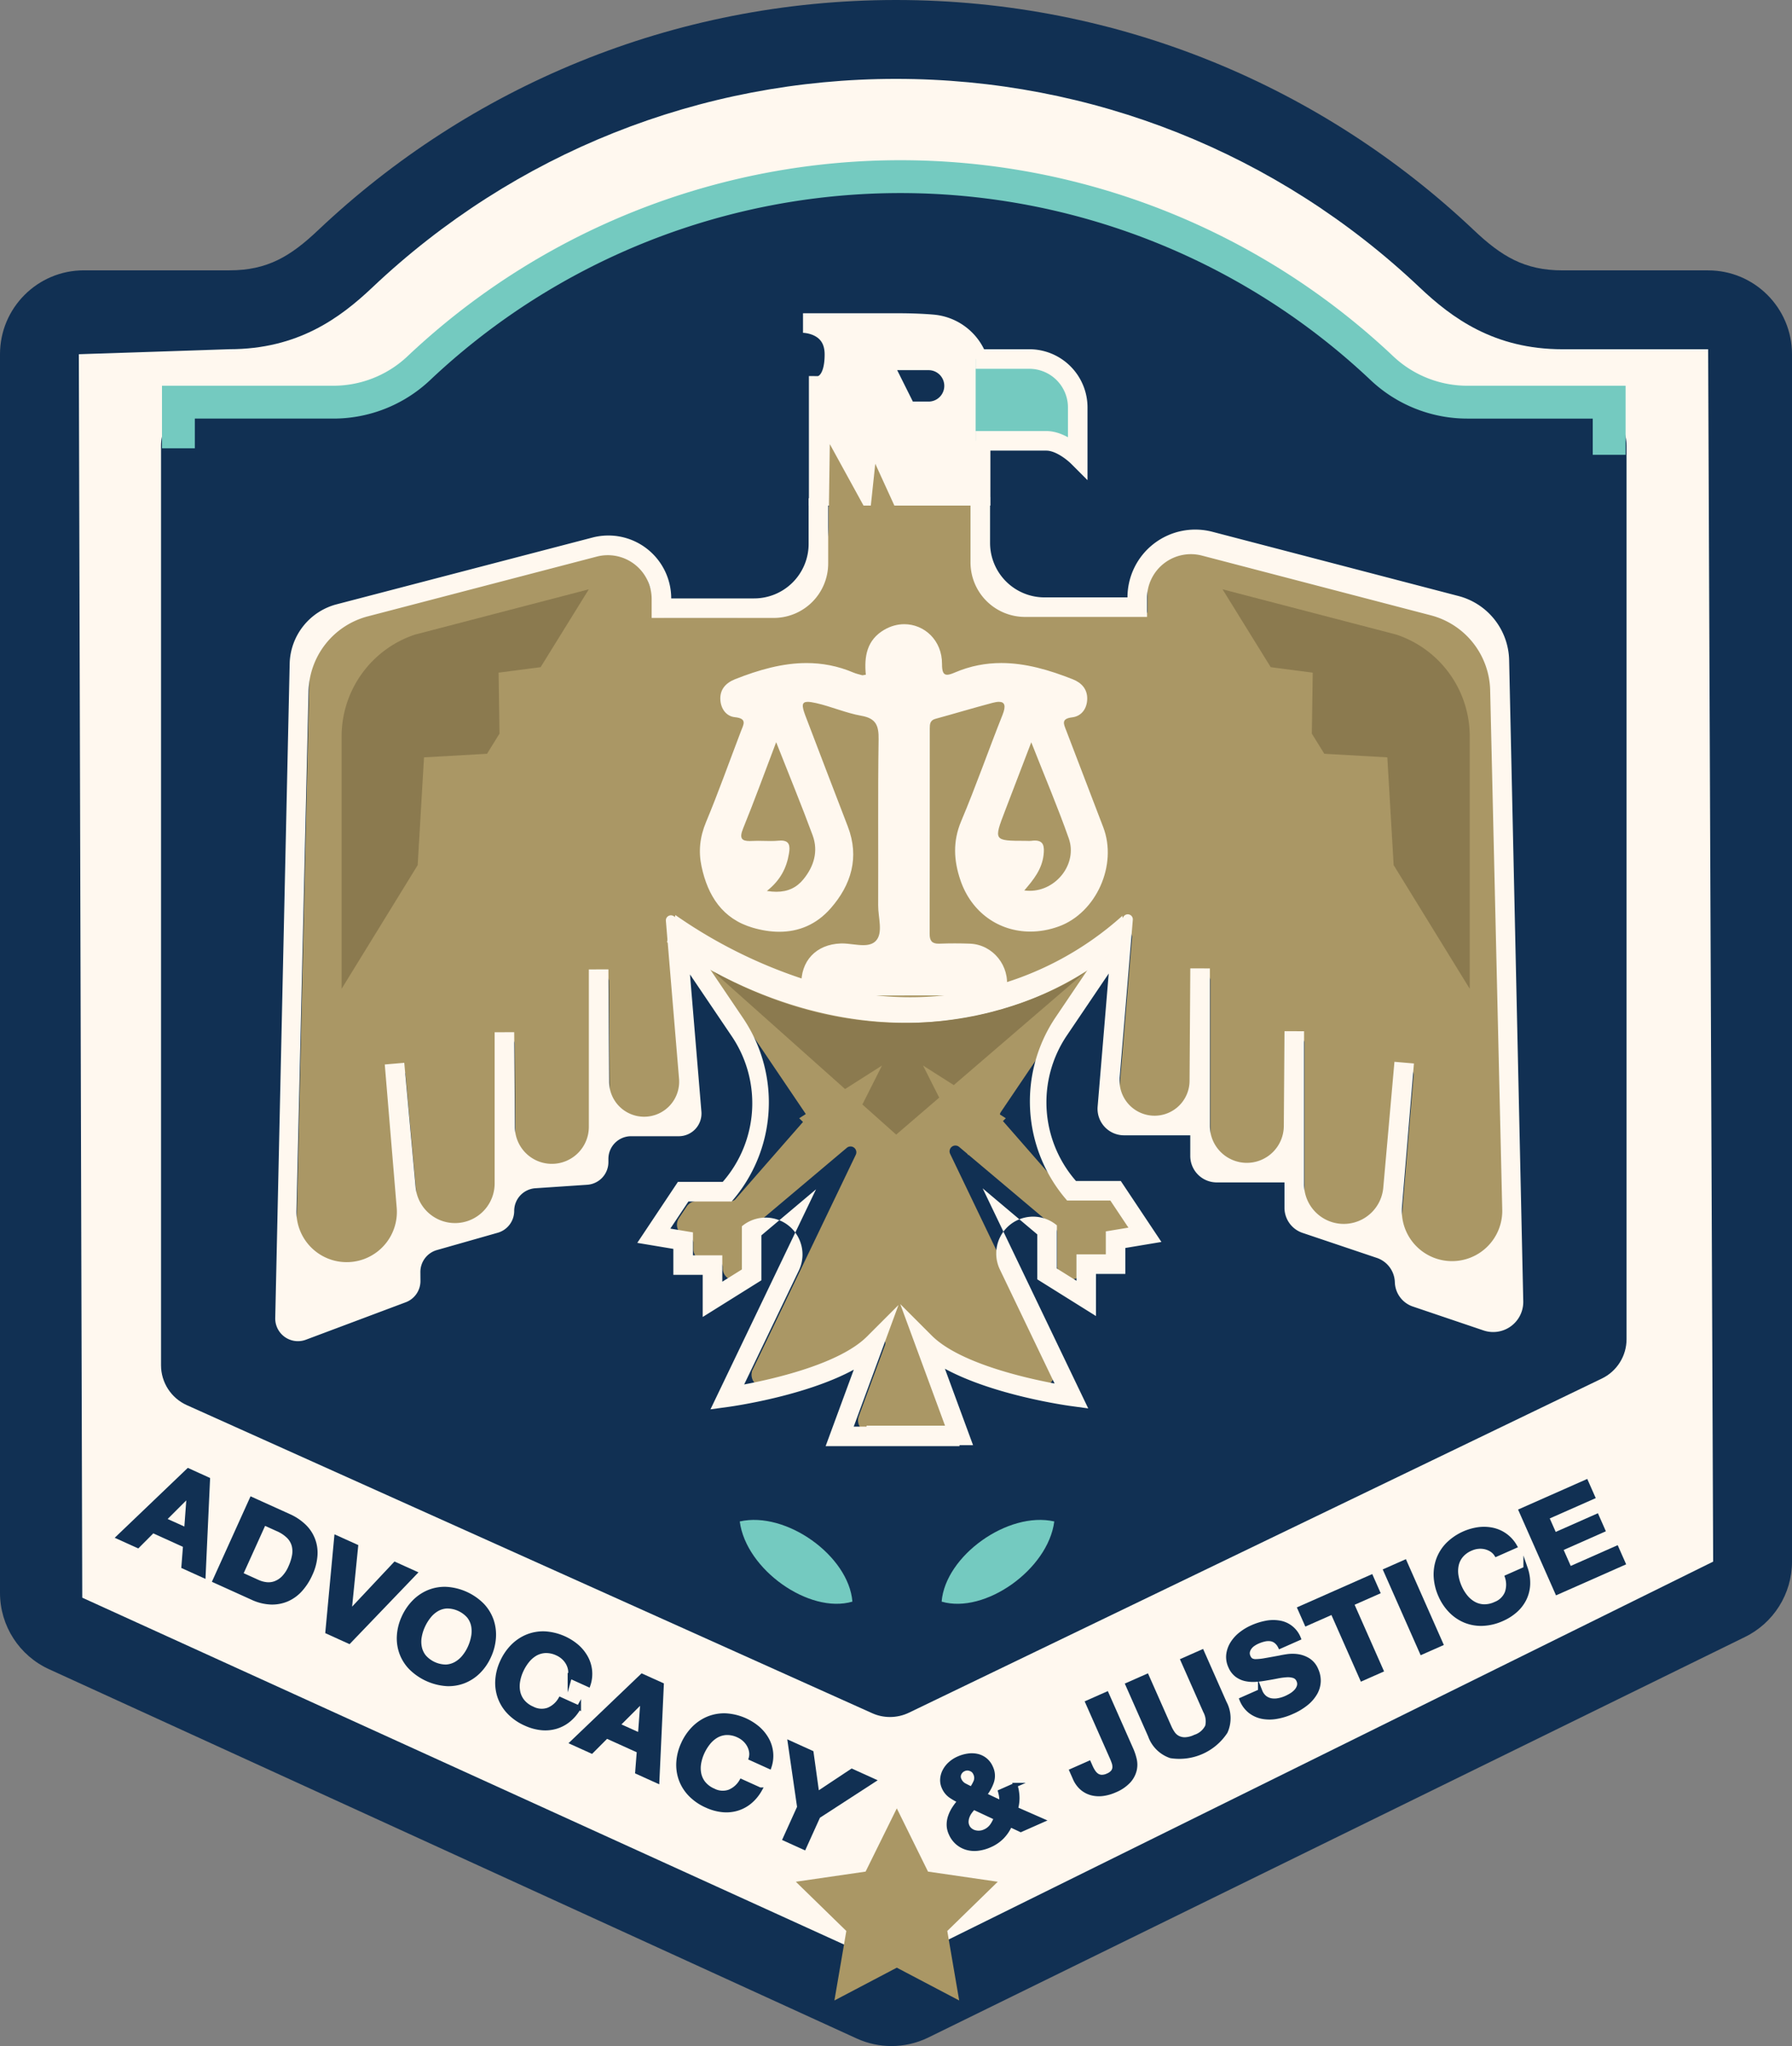
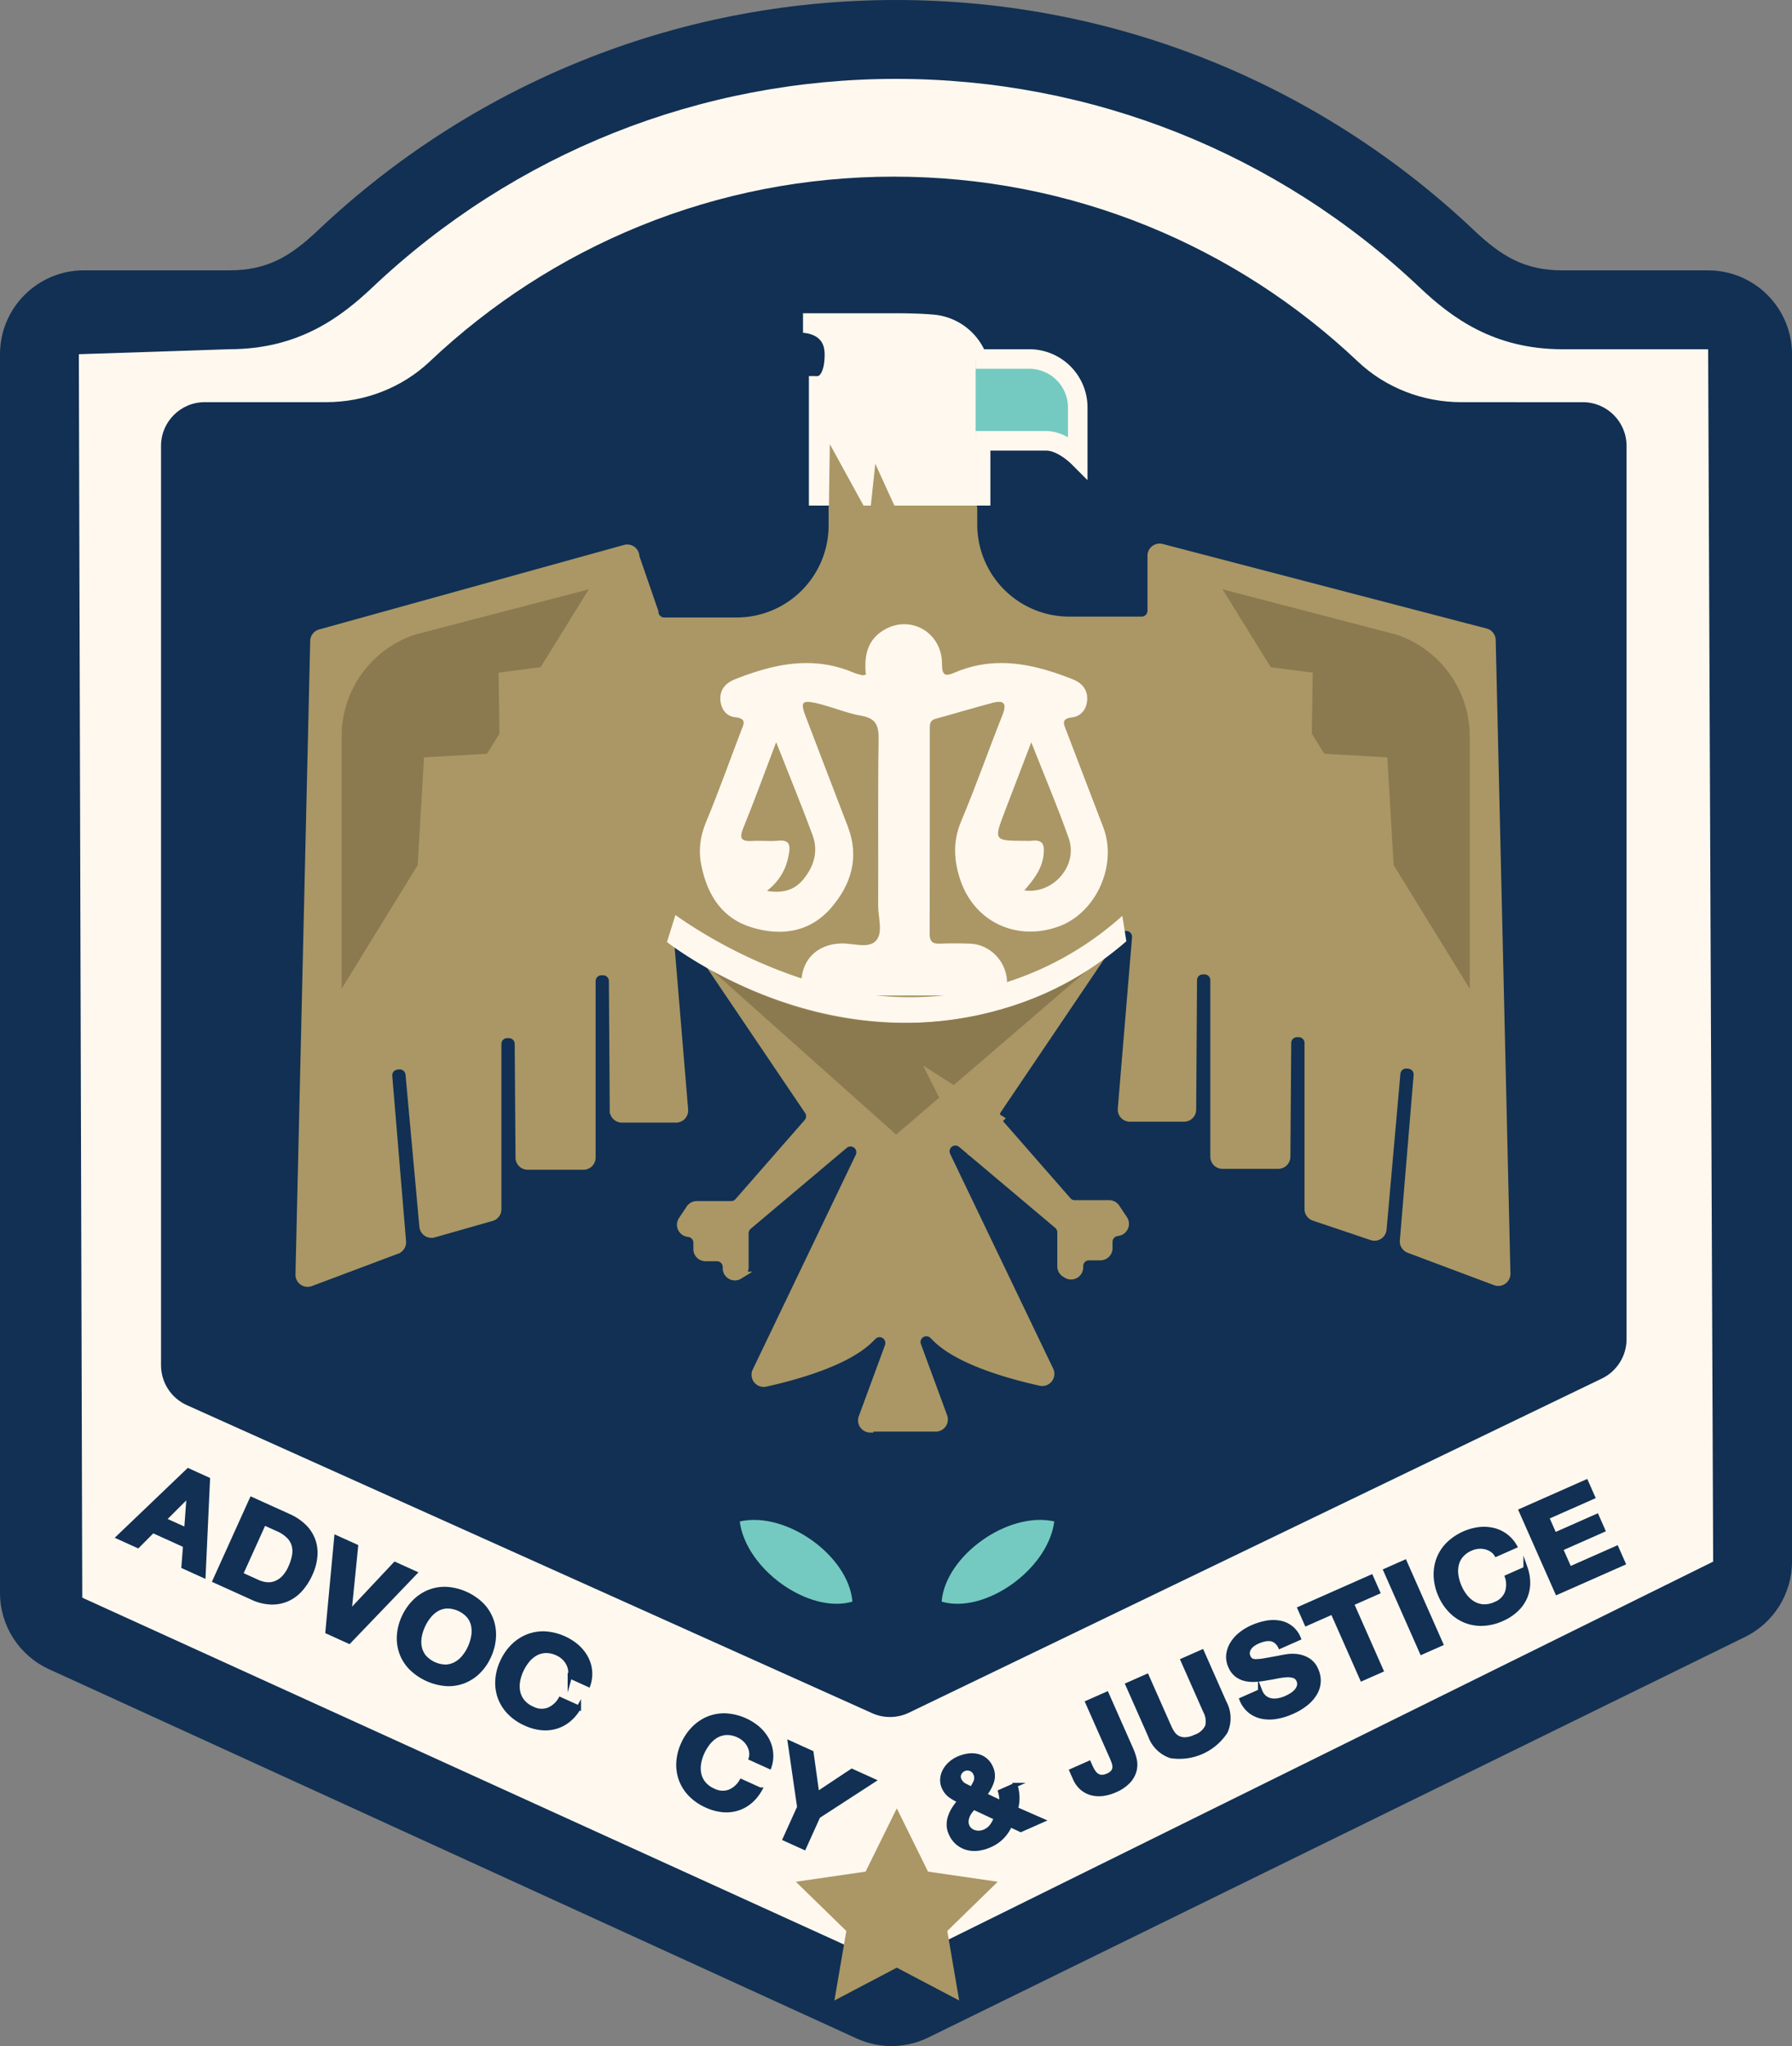
<svg xmlns="http://www.w3.org/2000/svg" width="243.381" height="277.754" viewBox="0 0 243.381 277.754">
  <rect x="0" y="0" width="243.381" height="277.754" fill="#808080" stroke="none" />
  <g id="Group_981" data-name="Group 981" transform="translate(-1033.619 -2350.386)">
    <g id="Path_2044" data-name="Path 2044" fill="#fff8ef" stroke-miterlimit="10">
      <path d="M 1154.695 2622.787 C 1154.694 2622.787 1154.694 2622.787 1154.694 2622.787 C 1153.837 2622.787 1153.005 2622.608 1152.223 2622.257 L 1042.565 2572.142 C 1040.371 2571.156 1038.973 2568.995 1038.973 2566.623 L 1038.973 2398.472 C 1038.973 2395.145 1041.68 2392.439 1045.007 2392.439 L 1064.782 2392.439 C 1071.765 2392.439 1076.123 2389.67 1080.517 2385.512 C 1100.809 2366.313 1127.371 2355.74 1155.31 2355.74 C 1183.251 2355.74 1209.814 2366.314 1230.106 2385.516 C 1234.501 2389.674 1238.859 2392.444 1245.842 2392.444 L 1265.613 2392.445 C 1268.94 2392.445 1271.646 2395.151 1271.646 2398.478 L 1271.646 2562.377 C 1271.646 2564.679 1270.307 2566.813 1268.233 2567.812 L 1157.282 2622.204 C 1156.502 2622.58 1155.596 2622.787 1154.695 2622.787 Z" stroke="none" />
      <path d="M 1155.31 2361.094 C 1128.746 2361.094 1103.49 2371.146 1084.196 2389.401 C 1079.811 2393.55 1074.075 2397.792 1064.782 2397.792 L 1044.326 2398.472 L 1044.791 2567.272 L 1154.926 2617.397 L 1266.293 2562.377 L 1265.612 2397.799 L 1245.842 2397.798 C 1236.55 2397.798 1230.813 2393.555 1226.427 2389.404 C 1207.133 2371.148 1181.877 2361.094 1155.31 2361.094 M 1155.31 2350.386 C 1185.705 2350.386 1213.323 2362.264 1233.786 2381.627 C 1237.542 2385.181 1240.671 2387.09 1245.842 2387.09 L 1265.613 2387.091 C 1271.902 2387.091 1277 2392.189 1277 2398.478 L 1277 2562.377 C 1277 2566.75 1274.496 2570.737 1270.557 2572.635 L 1159.639 2627.011 C 1158.078 2627.763 1156.387 2628.14 1154.694 2628.14 C 1153.104 2628.14 1151.513 2627.807 1150.028 2627.14 L 1040.34 2577.011 C 1036.25 2575.173 1033.619 2571.107 1033.619 2566.623 L 1033.619 2398.472 C 1033.619 2392.183 1038.718 2387.085 1045.007 2387.085 L 1064.782 2387.085 C 1069.953 2387.085 1073.081 2385.177 1076.837 2381.623 C 1097.3 2362.263 1124.916 2350.386 1155.31 2350.386 Z" stroke="none" fill="#113053" />
    </g>
    <g id="Path_2045" data-name="Path 2045" fill="#113053" stroke-miterlimit="10">
      <path d="M 1154.496 2585.257 C 1154.496 2585.257 1154.496 2585.257 1154.496 2585.257 C 1153.399 2585.257 1152.335 2585.029 1151.334 2584.579 L 1058.257 2542.762 C 1055.492 2541.52 1053.705 2538.757 1053.705 2535.725 L 1053.705 2410.91 C 1053.705 2406.656 1057.165 2403.196 1061.419 2403.196 L 1077.915 2403.196 C 1080.299 2403.196 1082.622 2402.762 1084.821 2401.908 C 1087.055 2401.04 1089.058 2399.776 1090.775 2398.151 C 1094.966 2394.187 1099.543 2390.593 1104.381 2387.47 C 1109.268 2384.314 1114.47 2381.607 1119.844 2379.424 C 1131.014 2374.884 1142.845 2372.583 1155.009 2372.583 C 1167.173 2372.583 1179.005 2374.885 1190.175 2379.424 C 1195.55 2381.608 1200.752 2384.316 1205.64 2387.471 C 1210.477 2390.595 1215.055 2394.189 1219.245 2398.154 C 1220.963 2399.779 1222.966 2401.043 1225.2 2401.912 C 1227.399 2402.766 1229.723 2403.2 1232.107 2403.2 L 1248.599 2403.201 C 1252.853 2403.201 1256.313 2406.661 1256.313 2410.915 L 1256.313 2532.183 C 1256.313 2533.637 1255.905 2535.055 1255.132 2536.286 C 1254.359 2537.517 1253.258 2538.501 1251.948 2539.132 L 1157.845 2584.491 C 1156.807 2584.992 1155.649 2585.257 1154.496 2585.257 Z" stroke="none" />
      <path d="M 1155.009 2374.367 C 1143.077 2374.367 1131.471 2376.625 1120.516 2381.077 C 1115.245 2383.219 1110.142 2385.874 1105.349 2388.969 C 1100.603 2392.033 1096.113 2395.558 1092.002 2399.448 C 1090.116 2401.232 1087.917 2402.619 1085.467 2403.571 C 1083.061 2404.506 1080.521 2404.98 1077.915 2404.98 L 1061.419 2404.98 C 1058.149 2404.98 1055.489 2407.64 1055.489 2410.91 L 1055.489 2535.725 C 1055.489 2538.056 1056.863 2540.179 1058.989 2541.134 L 1152.066 2582.951 C 1152.835 2583.297 1153.653 2583.472 1154.496 2583.472 C 1155.382 2583.472 1156.272 2583.269 1157.07 2582.884 L 1251.173 2537.525 C 1252.18 2537.04 1253.026 2536.283 1253.62 2535.337 C 1254.215 2534.391 1254.529 2533.3 1254.529 2532.183 L 1254.529 2410.915 C 1254.529 2407.645 1251.869 2404.985 1248.599 2404.985 L 1232.107 2404.984 C 1229.501 2404.984 1226.96 2404.51 1224.554 2403.575 C 1222.103 2402.623 1219.905 2401.235 1218.019 2399.45 C 1213.908 2395.561 1209.417 2392.035 1204.672 2388.97 C 1199.878 2385.875 1194.775 2383.22 1189.504 2381.078 C 1178.548 2376.625 1166.942 2374.367 1155.009 2374.367 M 1155.009 2370.798 C 1180.364 2370.798 1203.402 2380.706 1220.472 2396.858 C 1223.605 2399.823 1227.793 2401.415 1232.107 2401.415 L 1248.599 2401.416 C 1253.845 2401.416 1258.098 2405.669 1258.098 2410.915 L 1258.098 2532.183 C 1258.098 2535.831 1256.009 2539.156 1252.723 2540.74 L 1158.62 2586.099 C 1157.318 2586.727 1155.908 2587.042 1154.496 2587.042 C 1153.169 2587.042 1151.842 2586.764 1150.603 2586.207 L 1057.526 2544.39 C 1054.114 2542.857 1051.92 2539.465 1051.92 2535.725 L 1051.92 2410.91 C 1051.92 2405.663 1056.173 2401.411 1061.419 2401.411 L 1077.915 2401.411 C 1082.228 2401.411 1086.416 2399.819 1089.549 2396.855 C 1106.618 2380.705 1129.655 2370.798 1155.009 2370.798 Z" stroke="none" fill="#fff8ef" />
    </g>
    <path id="Path_2046" data-name="Path 2046" d="M1052.812,2414.479" fill="none" stroke="#74cac0" stroke-miterlimit="10" stroke-width="4.461" />
-     <path id="Path_2047" data-name="Path 2047" d="M1057.85,2411.241v-6.261h20.957a16.91,16.91,0,0,0,11.634-4.556,95.252,95.252,0,0,1,130.923,0,16.908,16.908,0,0,0,11.635,4.557h19.169v7.149" fill="none" stroke="#74cac0" stroke-miterlimit="10" stroke-width="4.461" />
    <path id="Path_2048" data-name="Path 2048" d="M1176.807,2556.924c-.844,6.54-9.448,12.6-15.3,10.884C1162.011,2561.595,1170.5,2555.5,1176.807,2556.924Z" fill="#74cac0" />
    <path id="Path_2049" data-name="Path 2049" d="M1134.089,2556.924c.844,6.54,9.448,12.6,15.3,10.884C1148.885,2561.595,1140.4,2555.5,1134.089,2556.924Z" fill="#74cac0" />
    <path id="Path_2050" data-name="Path 2050" d="M1155.419,2595.873l4.237,8.585,9.474,1.377-6.856,6.683,1.618,9.436-8.474-4.455-8.474,4.455,1.618-9.436-6.856-6.683,9.474-1.377Z" fill="#aa9765" />
    <g id="Group_984" data-name="Group 984">
      <path id="Path_2051" data-name="Path 2051" d="M1122.611,2433.425l-2.582-7.474a1.219,1.219,0,0,0-1.527-1.179l-41.412,11.476a1.219,1.219,0,0,0-.911,1.151l-2,86a1.218,1.218,0,0,0,1.646,1.169l11.726-4.4a1.219,1.219,0,0,0,.787-1.242l-1.872-22.458a1.219,1.219,0,0,1,1.109-1.315l.228-.02a1.219,1.219,0,0,1,1.32,1.1l1.882,20.655a1.219,1.219,0,0,0,1.548,1.062l7.849-2.233a1.219,1.219,0,0,0,.885-1.172V2492.1a1.22,1.22,0,0,1,1.215-1.219h.228a1.22,1.22,0,0,1,1.223,1.21l.112,15.448a1.22,1.22,0,0,0,1.219,1.211h7.579a1.219,1.219,0,0,0,1.219-1.219v-23.959a1.219,1.219,0,0,1,1.215-1.219h.227a1.218,1.218,0,0,1,1.223,1.21l.115,17.579a1.219,1.219,0,0,0,1.219,1.211h7.355a1.218,1.218,0,0,0,1.214-1.32l-1.937-23.249a1.219,1.219,0,0,1,2.224-.784l16.383,24.233a1.218,1.218,0,0,1-.093,1.485l-9.389,10.731a1.218,1.218,0,0,1-.917.416h-4.666a1.219,1.219,0,0,0-1.014.543l-1.045,1.567a1.219,1.219,0,0,0,.814,1.878l.191.032a1.22,1.22,0,0,1,1.019,1.2v.867a1.219,1.219,0,0,0,1.219,1.219h1.548a1.219,1.219,0,0,1,1.219,1.219v.164a1.219,1.219,0,0,0,1.865,1.034l.22-.137a1.222,1.222,0,0,0,.573-1.034V2517.8a1.218,1.218,0,0,1,.434-.932l13.052-10.992a1.219,1.219,0,0,1,1.884,1.46l-13.992,29.15a1.218,1.218,0,0,0,1.358,1.718c4.594-1.022,11.2-2.946,14.261-6.012l.354-.354a1.219,1.219,0,0,1,2.006,1.284l-3.56,9.664a1.219,1.219,0,0,0,1.144,1.64h0v-.127h8.9a1.219,1.219,0,0,0,1.144-1.64l-3.56-9.664a1.219,1.219,0,0,1,2.006-1.283l.353.354c3.07,3.069,9.67,4.992,14.263,6.013a1.217,1.217,0,0,0,1.357-1.719l-13.992-29.15a1.219,1.219,0,0,1,1.884-1.46l13.052,10.991a1.221,1.221,0,0,1,.434.933v4.618a1.218,1.218,0,0,0,.573,1.034l.22.137a1.219,1.219,0,0,0,1.865-1.034v-.163a1.219,1.219,0,0,1,1.219-1.219h1.548a1.219,1.219,0,0,0,1.219-1.219v-.867a1.218,1.218,0,0,1,1.018-1.2l.192-.032a1.22,1.22,0,0,0,.814-1.879l-1.045-1.566a1.217,1.217,0,0,0-1.014-.543h-4.666a1.219,1.219,0,0,1-.917-.416l-9.39-10.731a1.221,1.221,0,0,1-.092-1.486l16.382-24.232a1.219,1.219,0,0,1,2.225.784l-1.937,23.248a1.218,1.218,0,0,0,1.214,1.32h7.355a1.219,1.219,0,0,0,1.219-1.211l.115-17.578a1.219,1.219,0,0,1,1.223-1.211h.227a1.218,1.218,0,0,1,1.215,1.219v23.958a1.219,1.219,0,0,0,1.219,1.219h7.579a1.218,1.218,0,0,0,1.218-1.21l.113-15.448a1.219,1.219,0,0,1,1.223-1.21h.228a1.218,1.218,0,0,1,1.215,1.219v22.544a1.218,1.218,0,0,0,.829,1.155l7.856,2.647a1.218,1.218,0,0,0,1.6-1.047l1.878-21.156a1.219,1.219,0,0,1,1.319-1.106l.225.019a1.219,1.219,0,0,1,1.11,1.316l-1.871,22.456a1.22,1.22,0,0,0,.787,1.243l11.725,4.4a1.219,1.219,0,0,0,1.647-1.17l-2-86a1.219,1.219,0,0,0-.911-1.151l-43.995-11.477a1.218,1.218,0,0,0-1.526,1.179v7.474a1.219,1.219,0,0,1-1.219,1.219h-9.839a12.923,12.923,0,0,1-12.923-12.922V2419.5a1.219,1.219,0,0,0-1.219-1.219h-16.891a1.219,1.219,0,0,0-1.219,1.219v2.218a12.923,12.923,0,0,1-12.923,12.923h-9.839A1.219,1.219,0,0,1,1122.611,2433.425Z" fill="#aa9765" stroke="#aa9765" stroke-miterlimit="10" stroke-width="0.861" />
      <g id="Group_983" data-name="Group 983">
        <path id="Path_2052" data-name="Path 2052" d="M1144.808,2402.767v14.927H1166.8v-16.187a7.108,7.108,0,0,0-6.5-7.088c-1.323-.113-2.913-.181-4.825-.181h-12.794s4.265,0,4.265,4.264S1144.808,2402.767,1144.808,2402.767Z" fill="#fff8ef" stroke="#fff8ef" stroke-miterlimit="10" stroke-width="2.657" />
        <path id="Path_2053" data-name="Path 2053" d="M1166.132,2399.123h7.28a6.581,6.581,0,0,1,6.58,6.581v6.659s-2.132-2.133-4.265-2.133h-9.6" fill="#74cac0" stroke="#fff8ef" stroke-miterlimit="10" stroke-width="2.657" />
-         <path id="Path_2054" data-name="Path 2054" d="M1155.47,2400.635h4.265a2.133,2.133,0,0,1,2.132,2.132h0a2.133,2.133,0,0,1-2.132,2.133H1157.6Z" fill="#113053" />
-         <path id="Path_2055" data-name="Path 2055" d="M1231.7,2431.295l-33.424-8.72a9.205,9.205,0,0,0-11.528,8.907h-11.263a7.4,7.4,0,0,1-7.4-7.4v-6.2h-2.657v8.852a7.4,7.4,0,0,0,7.4,7.4h16.578v-2.565a5.954,5.954,0,0,1,7.456-5.761l31.095,8.112a10.772,10.772,0,0,1,8.049,10.172l1.64,70.516a6.82,6.82,0,0,1-9.213,6.544h0a6.818,6.818,0,0,1-4.4-6.952l1.62-19.446-2.648-.228-1.517,17.093a5.388,5.388,0,0,1-7.089,4.63h0a5.387,5.387,0,0,1-3.668-5.106v-20.764l-2.657-.01-.094,12.888a5.021,5.021,0,0,1-5.021,4.985h0a5.022,5.022,0,0,1-5.022-5.022v-21.37l-2.657-.009-.1,15.281a4.755,4.755,0,0,1-4.755,4.723h0a4.755,4.755,0,0,1-4.738-5.149l1.787-21.446a.687.687,0,0,0-1.254-.442L1177,2488.46a20.435,20.435,0,0,0,1.55,24.9h5.872l2.452,3.678-3.07.511v3.119h-3.986v3.582l-2.658-1.661v-5.861h0a5.007,5.007,0,0,0-7.74,6l7.426,15.472c-4.3-.81-13.014-2.841-16.683-6.51l-4.278-4.279,6.083,16.512h-10.652v.127h-1.748l6.083-16.512-4.278,4.278c-3.665,3.665-12.381,5.7-16.683,6.51l7.426-15.471a5.008,5.008,0,0,0-7.74-6h0v5.861l-2.658,1.661V2520.8h-3.986v-3.118l-3.07-.512,2.452-3.678h5.871a20.435,20.435,0,0,0,1.551-24.9l-9.226-13.647a.687.687,0,0,0-1.254.442l1.787,21.446a4.755,4.755,0,0,1-4.738,5.15h0a4.755,4.755,0,0,1-4.755-4.724l-.1-15.281-2.657.009v21.371a5.021,5.021,0,0,1-5.022,5.021h0a5.021,5.021,0,0,1-5.021-4.985l-.094-12.887-2.657.01v20.522a5.38,5.38,0,0,1-3.908,5.175h0a5.379,5.379,0,0,1-6.829-4.686l-1.538-16.867-2.647.231,1.62,19.446a6.82,6.82,0,0,1-4.4,6.952h0a6.82,6.82,0,0,1-9.213-6.544l1.64-70.517a10.77,10.77,0,0,1,8.049-10.171l31.095-8.112a5.954,5.954,0,0,1,7.456,5.761v2.565H1138.7a7.4,7.4,0,0,0,7.4-7.4v-8.852h-2.657v6.2a7.4,7.4,0,0,1-7.4,7.4h-11.263a8.539,8.539,0,0,0-10.695-8.262l-34.743,9.063a8.539,8.539,0,0,0-6.382,8.075L1071,2529.3a3.083,3.083,0,0,0,4.165,2.955l13.558-5.084a3.082,3.082,0,0,0,2-2.91l-.009-1.186a3.085,3.085,0,0,1,2.24-2.99l8.261-2.35a3.083,3.083,0,0,0,2.24-2.966h0a3.083,3.083,0,0,1,2.876-3.076l7.042-.474a3.083,3.083,0,0,0,2.876-3.076v-.431a3.083,3.083,0,0,1,3.084-3.083h6.475a3.084,3.084,0,0,0,3.073-3.34l-1.552-18.622,5.679,8.4a16.214,16.214,0,0,1-1.23,19.759h-6.087l-5.52,8.28,4.9.818v3.524h3.987v5.72l7.972-4.983v-6.1l7.42-6.249-14.337,29.869,2.446-.334c.506-.069,10.42-1.458,17.018-5.051l-3.823,10.378h18.182v-.126h1.84l-3.823-10.378c6.6,3.592,16.512,4.981,17.018,5.05l2.446.334-14.337-29.869,7.42,6.249v6.1l7.972,4.983v-5.719h3.986V2519.8l4.9-.817-5.52-8.28h-6.087a16.213,16.213,0,0,1-1.23-19.758l5.679-8.4-1.506,18.068a3.6,3.6,0,0,0,3.582,3.893h9v2.8a3.594,3.594,0,0,0,3.594,3.594h9.2v3.442a3.6,3.6,0,0,0,2.446,3.406l10.1,3.4a3.6,3.6,0,0,1,2.444,3.3h0a3.6,3.6,0,0,0,2.442,3.3l9.6,3.247a4.088,4.088,0,0,0,5.4-3.963l-1.92-87.043A9.2,9.2,0,0,0,1231.7,2431.295Z" fill="#fff8ef" />
      </g>
      <path id="Path_2056" data-name="Path 2056" d="M1128.22,2463.526" fill="#113053" />
      <g id="Path_2057" data-name="Path 2057" fill="#113053" stroke-miterlimit="10">
        <path d="M 1145.77 2482.52 C 1145.837 2482.401 1145.917 2482.287 1146.013 2482.183 C 1146.523 2481.632 1147.33 2481.493 1147.917 2481.473 C 1147.938 2481.472 1147.96 2481.472 1147.983 2481.472 C 1148.263 2481.472 1148.654 2481.518 1149.067 2481.567 C 1149.608 2481.631 1150.221 2481.703 1150.855 2481.703 C 1152.509 2481.703 1153.834 2481.18 1154.792 2480.147 C 1156.445 2478.365 1156.175 2476.025 1155.997 2474.477 C 1155.946 2474.034 1155.898 2473.615 1155.9 2473.313 C 1155.912 2470.46 1155.908 2467.564 1155.904 2464.764 C 1155.898 2460.182 1155.891 2455.444 1155.959 2450.797 C 1155.976 2449.674 1155.89 2448.22 1155.063 2446.947 C 1154.423 2445.96 1153.5 2445.273 1152.258 2444.865 L 1154.49 2444.523 L 1154.21 2441.683 C 1153.986 2439.404 1154.54 2438.885 1155.231 2438.481 C 1155.626 2438.25 1156.031 2438.134 1156.435 2438.134 C 1156.982 2438.134 1157.497 2438.349 1157.886 2438.739 C 1158.189 2439.043 1158.55 2439.595 1158.546 2440.499 C 1158.542 2441.562 1158.671 2442.917 1159.708 2443.958 C 1160.064 2444.315 1160.488 2444.587 1160.954 2444.763 C 1160.589 2444.865 1160.224 2444.967 1159.861 2445.066 C 1158.665 2445.393 1157.741 2446.165 1157.26 2447.238 C 1156.929 2447.976 1156.884 2448.668 1156.884 2449.249 C 1156.884 2451.568 1156.884 2453.888 1156.884 2456.208 C 1156.885 2463.077 1156.885 2470.181 1156.867 2477.164 C 1156.865 2478.484 1157.261 2479.552 1158.047 2480.338 C 1158.818 2481.112 1159.844 2481.504 1161.093 2481.504 C 1161.169 2481.504 1161.246 2481.502 1161.324 2481.5 C 1161.992 2481.476 1162.66 2481.464 1163.307 2481.464 C 1163.96 2481.464 1164.611 2481.476 1165.241 2481.5 C 1166.075 2481.533 1166.6 2482.027 1166.839 2482.318 C 1166.89 2482.38 1166.938 2482.444 1166.982 2482.51 C 1165.692 2482.51 1164.403 2482.51 1163.113 2482.509 C 1161.139 2482.508 1159.164 2482.508 1157.189 2482.508 C 1154.015 2482.508 1149.967 2482.509 1145.77 2482.52 Z M 1168.46 2471.598 C 1167.791 2470.852 1167.267 2469.945 1166.916 2468.918 C 1166.417 2467.458 1166.248 2466.175 1166.408 2464.947 C 1166.507 2465.206 1166.639 2465.466 1166.814 2465.722 C 1167.835 2467.21 1169.527 2467.396 1170.083 2467.457 C 1170.587 2467.513 1171.143 2467.531 1171.818 2467.538 C 1171.507 2468.041 1171.059 2468.596 1170.457 2469.291 L 1168.46 2471.598 Z M 1133.297 2471.041 C 1132.654 2470.106 1132.168 2468.885 1131.851 2467.405 C 1131.716 2466.777 1131.664 2466.177 1131.697 2465.581 C 1131.761 2465.703 1131.827 2465.813 1131.893 2465.91 C 1132.632 2467.009 1133.826 2467.567 1135.443 2467.567 C 1135.615 2467.567 1135.799 2467.561 1136.005 2467.55 C 1136.164 2467.542 1136.343 2467.538 1136.55 2467.538 C 1136.756 2467.538 1136.968 2467.542 1137.19 2467.547 C 1136.882 2468.071 1136.464 2468.529 1135.903 2468.974 L 1133.297 2471.041 Z M 1175.354 2447.176 L 1174.116 2444.03 C 1175.154 2444.3 1176.263 2444.659 1177.474 2445.117 C 1176.654 2445.44 1176.029 2445.959 1175.606 2446.669 C 1175.505 2446.839 1175.422 2447.008 1175.354 2447.176 Z M 1137.352 2447.089 C 1137.283 2446.925 1137.207 2446.779 1137.131 2446.651 C 1136.711 2445.948 1136.093 2445.433 1135.285 2445.11 C 1136.44 2444.676 1137.504 2444.329 1138.503 2444.066 L 1137.352 2447.089 Z M 1139.843 2444.979 L 1139.398 2443.848 C 1139.861 2443.745 1140.311 2443.661 1140.75 2443.595 C 1140.534 2443.795 1140.372 2443.996 1140.257 2444.164 C 1140.11 2444.377 1139.959 2444.648 1139.843 2444.979 Z M 1172.823 2444.97 C 1172.729 2444.722 1172.602 2444.473 1172.436 2444.229 C 1172.27 2443.983 1172.075 2443.762 1171.856 2443.57 C 1172.312 2443.635 1172.78 2443.72 1173.262 2443.825 L 1172.823 2444.97 Z" stroke="none" />
        <path d="M 1156.435 2435.121 C 1159.156 2435.121 1161.57 2437.306 1161.559 2440.509 C 1161.555 2441.565 1161.746 2441.983 1162.251 2441.983 C 1162.506 2441.983 1162.84 2441.877 1163.269 2441.693 C 1165.409 2440.774 1167.52 2440.393 1169.61 2440.393 C 1172.891 2440.393 1176.121 2441.332 1179.329 2442.605 C 1180.531 2443.082 1181.301 2443.948 1181.28 2445.257 C 1181.259 2446.563 1180.521 2447.612 1179.235 2447.767 C 1177.687 2447.954 1178.093 2448.678 1178.432 2449.56 C 1180.112 2453.929 1181.776 2458.305 1183.454 2462.675 C 1185.421 2467.799 1182.514 2474.3 1177.421 2476.15 C 1176.118 2476.624 1174.814 2476.85 1173.554 2476.85 C 1169.302 2476.85 1165.559 2474.267 1164.065 2469.892 C 1163.152 2467.217 1163.002 2464.607 1164.163 2461.858 C 1166.172 2457.103 1167.869 2452.219 1169.781 2447.422 C 1170.275 2446.182 1170.077 2445.661 1169.292 2445.661 C 1169.053 2445.661 1168.758 2445.709 1168.412 2445.801 C 1165.817 2446.489 1163.245 2447.264 1160.655 2447.972 C 1159.942 2448.167 1159.897 2448.681 1159.897 2449.249 C 1159.895 2458.557 1159.904 2467.865 1159.88 2477.172 C 1159.878 2478.116 1160.212 2478.491 1161.093 2478.491 C 1161.133 2478.491 1161.174 2478.49 1161.216 2478.489 C 1161.912 2478.464 1162.609 2478.451 1163.307 2478.451 C 1163.991 2478.451 1164.675 2478.464 1165.357 2478.49 C 1168.5 2478.613 1170.814 2481.551 1170.328 2484.617 C 1170.184 2485.521 1169.68 2485.523 1169.043 2485.523 C 1169.041 2485.523 1169.038 2485.523 1169.035 2485.523 C 1165.087 2485.523 1161.138 2485.52 1157.19 2485.52 C 1152.716 2485.52 1148.243 2485.524 1143.769 2485.538 C 1143.764 2485.538 1143.759 2485.538 1143.755 2485.538 C 1142.758 2485.538 1142.498 2485.136 1142.457 2484.194 C 1142.312 2480.856 1144.448 2478.576 1147.815 2478.462 C 1147.87 2478.46 1147.926 2478.459 1147.983 2478.459 C 1148.898 2478.459 1149.942 2478.691 1150.855 2478.691 C 1151.543 2478.691 1152.156 2478.559 1152.584 2478.098 C 1153.589 2477.014 1152.879 2474.936 1152.887 2473.298 C 1152.921 2465.783 1152.837 2458.266 1152.947 2450.753 C 1152.975 2448.891 1152.606 2447.906 1150.6 2447.552 C 1148.51 2447.183 1146.518 2446.294 1144.439 2445.828 C 1143.966 2445.722 1143.597 2445.663 1143.32 2445.663 C 1142.49 2445.663 1142.49 2446.189 1143.002 2447.538 C 1144.91 2452.558 1146.838 2457.57 1148.765 2462.583 C 1150.381 2466.783 1149.217 2470.516 1146.444 2473.684 C 1144.497 2475.91 1142.081 2476.876 1139.461 2476.876 C 1138.279 2476.876 1137.056 2476.679 1135.815 2476.313 C 1131.749 2475.111 1129.757 2472.006 1128.905 2468.037 C 1128.459 2465.959 1128.668 2464.006 1129.505 2461.997 C 1131.198 2457.932 1132.674 2453.777 1134.246 2449.661 C 1134.589 2448.761 1135.165 2447.923 1133.433 2447.746 C 1132.25 2447.625 1131.53 2446.608 1131.454 2445.395 C 1131.366 2443.972 1132.206 2443.081 1133.469 2442.582 C 1136.669 2441.319 1139.889 2440.396 1143.161 2440.396 C 1145.262 2440.396 1147.384 2440.776 1149.536 2441.691 C 1149.914 2441.851 1150.323 2441.938 1150.72 2442.05 C 1150.73 2442.053 1150.741 2442.054 1150.754 2442.054 C 1150.815 2442.054 1150.917 2442.023 1151.212 2441.978 C 1150.968 2439.5 1151.349 2437.258 1153.713 2435.879 C 1154.603 2435.36 1155.536 2435.121 1156.435 2435.121 Z M 1139.06 2471.445 C 1140.641 2471.445 1141.812 2470.874 1142.729 2469.756 C 1144.156 2468.014 1144.79 2465.951 1143.986 2463.774 C 1142.486 2459.713 1140.835 2455.708 1139.034 2451.14 C 1137.454 2455.292 1136.072 2459.101 1134.544 2462.851 C 1133.976 2464.244 1134.401 2464.554 1135.443 2464.554 C 1135.568 2464.554 1135.702 2464.55 1135.844 2464.542 C 1136.079 2464.53 1136.314 2464.525 1136.55 2464.525 C 1137.129 2464.525 1137.708 2464.552 1138.286 2464.552 C 1138.645 2464.552 1139.003 2464.542 1139.359 2464.508 C 1139.477 2464.497 1139.586 2464.491 1139.687 2464.491 C 1140.829 2464.491 1140.952 2465.187 1140.777 2466.236 C 1140.455 2468.177 1139.642 2469.853 1137.775 2471.334 C 1138.231 2471.408 1138.659 2471.445 1139.06 2471.445 Z M 1173.477 2471.314 C 1177.097 2471.314 1179.979 2467.621 1178.776 2464.202 C 1177.294 2459.99 1175.54 2455.874 1173.682 2451.153 C 1172.348 2454.637 1171.249 2457.516 1170.143 2460.393 C 1168.554 2464.525 1168.552 2464.524 1172.88 2464.529 C 1173.055 2464.53 1173.232 2464.542 1173.407 2464.542 C 1173.508 2464.542 1173.608 2464.538 1173.708 2464.525 C 1173.88 2464.502 1174.036 2464.491 1174.177 2464.491 C 1175.342 2464.491 1175.497 2465.249 1175.348 2466.48 C 1175.114 2468.404 1173.991 2469.812 1172.735 2471.263 C 1172.985 2471.298 1173.232 2471.314 1173.477 2471.314 Z" stroke="none" fill="#fff8ef" />
      </g>
      <path id="Path_2058" data-name="Path 2058" d="M1080.017,2450.35v34.264l10.329-16.784.861-14.633,8.559-.484,1.693-2.736-.122-8.278,5.707-.743,6.543-10.569-23.614,6.149A14.562,14.562,0,0,0,1080.017,2450.35Z" fill="#8b7a4f" />
      <path id="Path_2059" data-name="Path 2059" d="M1233.232,2450.35v34.264L1222.9,2467.83l-.861-14.633-8.558-.484-1.694-2.736.122-8.278-5.706-.743-6.543-10.569,23.613,6.149A14.561,14.561,0,0,1,1233.232,2450.35Z" fill="#8b7a4f" />
      <path id="Path_2060" data-name="Path 2060" d="M1156.638,2489.23c-18.566,0-32.2-10.8-32.435-10.964l1.147-3.658a66.46,66.46,0,0,0,20.614,9.655,43.093,43.093,0,0,0,40.084-9.552l.546,3.452A45.091,45.091,0,0,1,1156.638,2489.23Z" fill="#fff8ef" />
      <path id="Path_2061" data-name="Path 2061" d="M1130.516,2482.295l24.818,22.117,25.732-22.117S1159.207,2497.956,1130.516,2482.295Z" fill="#8b7a4f" />
-       <path id="Path_2062" data-name="Path 2062" d="M1142.853,2502.26l9.468-6.025-5.165,10.241Z" fill="#aa9765" stroke="#aa9765" stroke-miterlimit="10" stroke-width="0.861" />
      <path id="Path_2063" data-name="Path 2063" d="M1169.536,2502.26l-9.468-6.025,5.165,10.241Z" fill="#aa9765" stroke="#aa9765" stroke-miterlimit="10" stroke-width="0.861" />
      <path id="Path_2064" data-name="Path 2064" d="M1146.592,2421.721h5.3l-5.165-9.41Z" fill="#aa9765" stroke="#aa9765" stroke-miterlimit="10" stroke-width="0.861" />
      <path id="Path_2065" data-name="Path 2065" d="M1151.756,2424.361h5.3l-4.3-9.41Z" fill="#aa9765" stroke="#aa9765" stroke-miterlimit="10" stroke-width="0.861" />
    </g>
    <g id="Group_986" data-name="Group 986">
      <g id="Group_985" data-name="Group 985">
        <path id="Path_2066" data-name="Path 2066" d="M1061.846,2551.215l-.6,13.052-2.689-1.218.223-2.865-4.406-2-2.038,2.045-2.608-1.179,9.46-9.043Zm-2.921,6.85.35-4.729-.033-.016-3.37,3.364Z" fill="#113053" stroke="#113053" stroke-miterlimit="10" stroke-width="0.6" />
        <path id="Path_2067" data-name="Path 2067" d="M1072.886,2556.211a7.069,7.069,0,0,1,1.966,1.3,4.979,4.979,0,0,1,1.587,4,7.146,7.146,0,0,1-.682,2.584,7.947,7.947,0,0,1-1.34,2.08,5.278,5.278,0,0,1-1.8,1.314,5.14,5.14,0,0,1-2.2.415,6.537,6.537,0,0,1-2.543-.637l-5.082-2.3,5.005-11.059Zm-4.262,8.932a3.883,3.883,0,0,0,1.166.322,2.647,2.647,0,0,0,1.2-.14,3.079,3.079,0,0,0,1.127-.731,4.686,4.686,0,0,0,.948-1.437,6.683,6.683,0,0,0,.51-1.588,3.222,3.222,0,0,0-.047-1.412,2.767,2.767,0,0,0-.714-1.21,4.894,4.894,0,0,0-1.494-.984l-1.847-.836-3.155,6.971Z" fill="#113053" stroke="#113053" stroke-miterlimit="10" stroke-width="0.6" />
        <path id="Path_2068" data-name="Path 2068" d="M1078.11,2571.9l1.194-12.783,2.656,1.2-.9,8.963.034.015,6.175-6.573,2.674,1.21-8.916,9.289Z" fill="#113053" stroke="#113053" stroke-miterlimit="10" stroke-width="0.6" />
        <path id="Path_2069" data-name="Path 2069" d="M1089.883,2567.85a5.981,5.981,0,0,1,1.976-1.336,5.732,5.732,0,0,1,2.385-.413,7.516,7.516,0,0,1,4.875,2.206,5.759,5.759,0,0,1,1.255,2.06,6.008,6.008,0,0,1,.3,2.367,7.175,7.175,0,0,1-.645,2.479,6.913,6.913,0,0,1-1.416,2.074,5.843,5.843,0,0,1-1.961,1.3,5.734,5.734,0,0,1-2.367.394,7.64,7.64,0,0,1-4.875-2.207,5.708,5.708,0,0,1-1.272-2.041,5.812,5.812,0,0,1-.316-2.334,6.923,6.923,0,0,1,.624-2.433A7.167,7.167,0,0,1,1089.883,2567.85Zm.713,4.726a3.91,3.91,0,0,0,.017,1.436,3.053,3.053,0,0,0,.608,1.292,3.99,3.99,0,0,0,2.97,1.344,3.057,3.057,0,0,0,1.373-.4,3.872,3.872,0,0,0,1.088-.935,5.743,5.743,0,0,0,.787-1.276,6.284,6.284,0,0,0,.465-1.488,3.989,3.989,0,0,0,0-1.466,3.029,3.029,0,0,0-.6-1.3,3.984,3.984,0,0,0-2.971-1.344,3.012,3.012,0,0,0-1.375.4,3.916,3.916,0,0,0-1.1.966,6.23,6.23,0,0,0-.811,1.33A5.836,5.836,0,0,0,1090.6,2572.576Z" fill="#113053" stroke="#113053" stroke-miterlimit="10" stroke-width="0.6" />
        <path id="Path_2070" data-name="Path 2070" d="M1111.067,2577.046a2.694,2.694,0,0,0-.3-.872,3.005,3.005,0,0,0-.6-.766,3.12,3.12,0,0,0-.849-.562,3.51,3.51,0,0,0-1.63-.355,3.047,3.047,0,0,0-1.375.4,3.958,3.958,0,0,0-1.1.966,6.253,6.253,0,0,0-.811,1.33,5.8,5.8,0,0,0-.441,1.434,3.889,3.889,0,0,0,.018,1.436,3.036,3.036,0,0,0,.607,1.291,3.493,3.493,0,0,0,1.342.99,2.719,2.719,0,0,0,2.164.158,3.357,3.357,0,0,0,1.631-1.426l2.507,1.135a5.855,5.855,0,0,1-1.36,1.643,4.927,4.927,0,0,1-1.733.931,5.13,5.13,0,0,1-1.991.182,6.78,6.78,0,0,1-2.136-.594,7,7,0,0,1-2.235-1.543,5.721,5.721,0,0,1-1.272-2.041,5.815,5.815,0,0,1-.316-2.335,6.894,6.894,0,0,1,.625-2.432,7.164,7.164,0,0,1,1.436-2.122,5.975,5.975,0,0,1,1.977-1.335,5.741,5.741,0,0,1,2.382-.415,7.4,7.4,0,0,1,4.36,1.749,5.609,5.609,0,0,1,1.2,1.469,4.6,4.6,0,0,1,.356,3.716l-2.507-1.135A2.1,2.1,0,0,0,1111.067,2577.046Z" fill="#113053" stroke="#113053" stroke-miterlimit="10" stroke-width="0.6" />
-         <path id="Path_2071" data-name="Path 2071" d="M1123.476,2579.1l-.6,13.053-2.69-1.217.224-2.865-4.406-1.994-2.038,2.044-2.608-1.18,9.46-9.042Zm-2.922,6.852.351-4.729-.033-.015-3.37,3.363Z" fill="#113053" stroke="#113053" stroke-miterlimit="10" stroke-width="0.6" />
        <path id="Path_2072" data-name="Path 2072" d="M1135.654,2588.173a2.725,2.725,0,0,0-.3-.872,3,3,0,0,0-.6-.766,3.137,3.137,0,0,0-.849-.562,3.51,3.51,0,0,0-1.63-.354,3.019,3.019,0,0,0-1.375.4,3.963,3.963,0,0,0-1.1.966,6.32,6.32,0,0,0-.81,1.33,5.848,5.848,0,0,0-.442,1.434,3.931,3.931,0,0,0,.017,1.436,3.061,3.061,0,0,0,.608,1.291,3.5,3.5,0,0,0,1.343.99,2.713,2.713,0,0,0,2.164.158,3.354,3.354,0,0,0,1.63-1.426l2.507,1.135a5.888,5.888,0,0,1-1.359,1.643,4.924,4.924,0,0,1-1.733.931,5.131,5.131,0,0,1-1.992.182,6.749,6.749,0,0,1-2.135-.594,7,7,0,0,1-2.236-1.543,5.731,5.731,0,0,1-1.272-2.041,5.851,5.851,0,0,1-.316-2.334,6.959,6.959,0,0,1,.625-2.434,7.174,7.174,0,0,1,1.436-2.121,6.014,6.014,0,0,1,1.977-1.336,5.762,5.762,0,0,1,2.384-.413,7.4,7.4,0,0,1,4.359,1.748,5.628,5.628,0,0,1,1.2,1.47,4.588,4.588,0,0,1,.355,3.715l-2.508-1.135A2.067,2.067,0,0,0,1135.654,2588.173Z" fill="#113053" stroke="#113053" stroke-miterlimit="10" stroke-width="0.6" />
        <path id="Path_2073" data-name="Path 2073" d="M1140.917,2587l2.9,1.314.779,5.615,4.716-3.128,2.887,1.306-7.457,4.836-1.92,4.245-2.591-1.173,1.949-4.306Z" fill="#113053" stroke="#113053" stroke-miterlimit="10" stroke-width="0.6" />
      </g>
    </g>
    <g id="Group_987" data-name="Group 987">
      <path id="Path_2074" data-name="Path 2074" d="M1169.708,2599.756a5.262,5.262,0,0,1-1.67,1.128,5.516,5.516,0,0,1-1.595.446,3.833,3.833,0,0,1-1.5-.107,3.388,3.388,0,0,1-1.272-.683,3.457,3.457,0,0,1-.92-1.275,2.879,2.879,0,0,1-.263-1.175,3.4,3.4,0,0,1,.2-1.148,4.975,4.975,0,0,1,.541-1.085,8.3,8.3,0,0,1,.753-.983,7.957,7.957,0,0,1-1.286-.732,2.7,2.7,0,0,1-.886-1.132,2.318,2.318,0,0,1-.2-1.156,2.811,2.811,0,0,1,.333-1.1,3.449,3.449,0,0,1,.758-.948,4.061,4.061,0,0,1,1.073-.689,4.922,4.922,0,0,1,1.341-.388,3.417,3.417,0,0,1,1.251.05,2.642,2.642,0,0,1,1.064.525,2.7,2.7,0,0,1,.766,1.037,2.584,2.584,0,0,1,.124,1.914,5.542,5.542,0,0,1-1,1.783l2.3,1.083a3.148,3.148,0,0,0,0-.77,5.339,5.339,0,0,0-.15-.742l2.037-.9a6.078,6.078,0,0,1,.276,1.608,5.22,5.22,0,0,1-.209,1.634l3.564,1.565-2.882,1.275-1.449-.679A5.572,5.572,0,0,1,1169.708,2599.756Zm-4.284-9.24a1.152,1.152,0,0,0-.892.022,1.206,1.206,0,0,0-.625.6.97.97,0,0,0,0,.845,1.537,1.537,0,0,0,.7.771c.308.16.63.322.965.483a5.208,5.208,0,0,0,.573-1.014,1.369,1.369,0,0,0-.065-1.106A1.091,1.091,0,0,0,1165.424,2590.516Zm-.057,5.8a2.75,2.75,0,0,0-.351.64,2.171,2.171,0,0,0-.146.678,1.479,1.479,0,0,0,.134.683,1.335,1.335,0,0,0,.392.506,1.622,1.622,0,0,0,.579.3,2,2,0,0,0,.675.073,1.944,1.944,0,0,0,.69-.166,2.345,2.345,0,0,0,.981-.759,4.3,4.3,0,0,0,.574-1.1l-3.045-1.423A5.362,5.362,0,0,0,1165.367,2596.321Z" fill="#113053" stroke="#113053" stroke-miterlimit="10" stroke-width="0.6" />
      <path id="Path_2075" data-name="Path 2075" d="M1187.7,2589.2a3.2,3.2,0,0,1,.01,1.455,3.435,3.435,0,0,1-.774,1.476,5.3,5.3,0,0,1-1.935,1.312,5.827,5.827,0,0,1-1.526.442,4.017,4.017,0,0,1-1.511-.057,3.313,3.313,0,0,1-1.346-.67,3.679,3.679,0,0,1-1.021-1.415l-.427-.965,2.351-1.04.221.5a4.283,4.283,0,0,0,.4.717,1.679,1.679,0,0,0,.49.481,1.244,1.244,0,0,0,.624.179,1.877,1.877,0,0,0,.815-.193,1.7,1.7,0,0,0,.72-.521,1.1,1.1,0,0,0,.21-.624,1.907,1.907,0,0,0-.112-.658c-.077-.218-.159-.427-.247-.625l-3.315-7.493,2.6-1.15,3.362,7.6A7.626,7.626,0,0,1,1187.7,2589.2Z" fill="#113053" stroke="#113053" stroke-miterlimit="10" stroke-width="0.6" />
      <path id="Path_2076" data-name="Path 2076" d="M1200.057,2585.47a7.5,7.5,0,0,1-7.426,3.293,4.492,4.492,0,0,1-2.8-2.776l-3.053-6.9,2.6-1.149,3.053,6.9a5.122,5.122,0,0,0,.474.849,1.917,1.917,0,0,0,.689.616,2.086,2.086,0,0,0,.977.218,3.492,3.492,0,0,0,1.361-.351,2.773,2.773,0,0,0,1.663-1.433,2.9,2.9,0,0,0-.278-2.06l-3.052-6.9,2.6-1.15,3.053,6.9A4.454,4.454,0,0,1,1200.057,2585.47Z" fill="#113053" stroke="#113053" stroke-miterlimit="10" stroke-width="0.6" />
      <path id="Path_2077" data-name="Path 2077" d="M1205.4,2580.849a1.971,1.971,0,0,0,.85.377,2.8,2.8,0,0,0,.994-.013,4.577,4.577,0,0,0,1.045-.323,6.137,6.137,0,0,0,.722-.383,2.968,2.968,0,0,0,.653-.54,1.774,1.774,0,0,0,.391-.684,1.128,1.128,0,0,0-.075-.795,1.027,1.027,0,0,0-.628-.594,2.705,2.705,0,0,0-1.011-.113,9.415,9.415,0,0,0-1.271.172c-.461.092-.931.178-1.413.254a12.793,12.793,0,0,1-1.46.19,4.89,4.89,0,0,1-1.385-.085,3.052,3.052,0,0,1-1.2-.539,2.819,2.819,0,0,1-.88-1.162,3.028,3.028,0,0,1-.267-1.658,3.7,3.7,0,0,1,.555-1.5,4.966,4.966,0,0,1,1.149-1.252,7.033,7.033,0,0,1,1.5-.9,8.7,8.7,0,0,1,1.866-.594,5.047,5.047,0,0,1,1.8-.04,3.395,3.395,0,0,1,2.658,2.114l-2.517,1.114a2.054,2.054,0,0,0-.589-.725,1.537,1.537,0,0,0-.732-.289,2.419,2.419,0,0,0-.838.054,5.11,5.11,0,0,0-.919.314,3.5,3.5,0,0,0-.6.34,1.938,1.938,0,0,0-.476.471,1.524,1.524,0,0,0-.25.575,1.089,1.089,0,0,0,.1.664,1.03,1.03,0,0,0,.366.47,1.288,1.288,0,0,0,.687.142,7.5,7.5,0,0,0,1.228-.135c.508-.086,1.171-.207,1.99-.358.239-.057.578-.116,1.018-.182a5.077,5.077,0,0,1,1.4,0,3.759,3.759,0,0,1,1.424.515,2.822,2.822,0,0,1,1.1,1.344,3.531,3.531,0,0,1,.312,1.554,3.414,3.414,0,0,1-.438,1.541,5.06,5.06,0,0,1-1.214,1.42,8.414,8.414,0,0,1-2.012,1.2,8.579,8.579,0,0,1-2,.614,5.357,5.357,0,0,1-1.935.01,3.908,3.908,0,0,1-1.661-.734,3.81,3.81,0,0,1-1.182-1.6l2.519-1.114A2.112,2.112,0,0,0,1205.4,2580.849Z" fill="#113053" stroke="#113053" stroke-miterlimit="10" stroke-width="0.6" />
      <path id="Path_2078" data-name="Path 2078" d="M1211.056,2570.8l-.908-2.053,9.69-4.285.908,2.053-3.545,1.567,4,9.048-2.6,1.15-4-9.048Z" fill="#113053" stroke="#113053" stroke-miterlimit="10" stroke-width="0.6" />
      <path id="Path_2079" data-name="Path 2079" d="M1224.41,2562.441l4.909,11.1-2.6,1.149-4.909-11.1Z" fill="#113053" stroke="#113053" stroke-miterlimit="10" stroke-width="0.6" />
      <path id="Path_2080" data-name="Path 2080" d="M1236.2,2560.767a2.75,2.75,0,0,0-.851-.359,2.972,2.972,0,0,0-.969-.064,3.13,3.13,0,0,0-.985.26,3.476,3.476,0,0,0-1.349.977,2.989,2.989,0,0,0-.616,1.295,3.934,3.934,0,0,0-.015,1.465,6.2,6.2,0,0,0,.451,1.493,5.786,5.786,0,0,0,.775,1.282,3.905,3.905,0,0,0,1.081.945,3.056,3.056,0,0,0,1.369.408,3.506,3.506,0,0,0,1.632-.341,2.726,2.726,0,0,0,1.561-1.508,3.365,3.365,0,0,0,.023-2.166l2.517-1.114a5.878,5.878,0,0,1,.318,2.108,4.922,4.922,0,0,1-.46,1.914,5.15,5.15,0,0,1-1.192,1.6,6.779,6.779,0,0,1-1.866,1.2,7.029,7.029,0,0,1-2.64.637,5.741,5.741,0,0,1-2.37-.411,5.846,5.846,0,0,1-1.951-1.322,6.916,6.916,0,0,1-1.4-2.085,7.161,7.161,0,0,1-.625-2.485,6.031,6.031,0,0,1,.322-2.364,5.719,5.719,0,0,1,1.28-2.053,7.368,7.368,0,0,1,4.208-2.084,5.607,5.607,0,0,1,1.9.081,4.6,4.6,0,0,1,3.007,2.212l-2.517,1.113A2.085,2.085,0,0,0,1236.2,2560.767Z" fill="#113053" stroke="#113053" stroke-miterlimit="10" stroke-width="0.6" />
      <path id="Path_2081" data-name="Path 2081" d="M1249.041,2551.549l.908,2.053-6.245,2.761,1.052,2.378,5.731-2.535.839,1.9-5.731,2.535,1.2,2.719,6.378-2.82.907,2.053-8.978,3.97-4.91-11.1Z" fill="#113053" stroke="#113053" stroke-miterlimit="10" stroke-width="0.6" />
    </g>
  </g>
</svg>